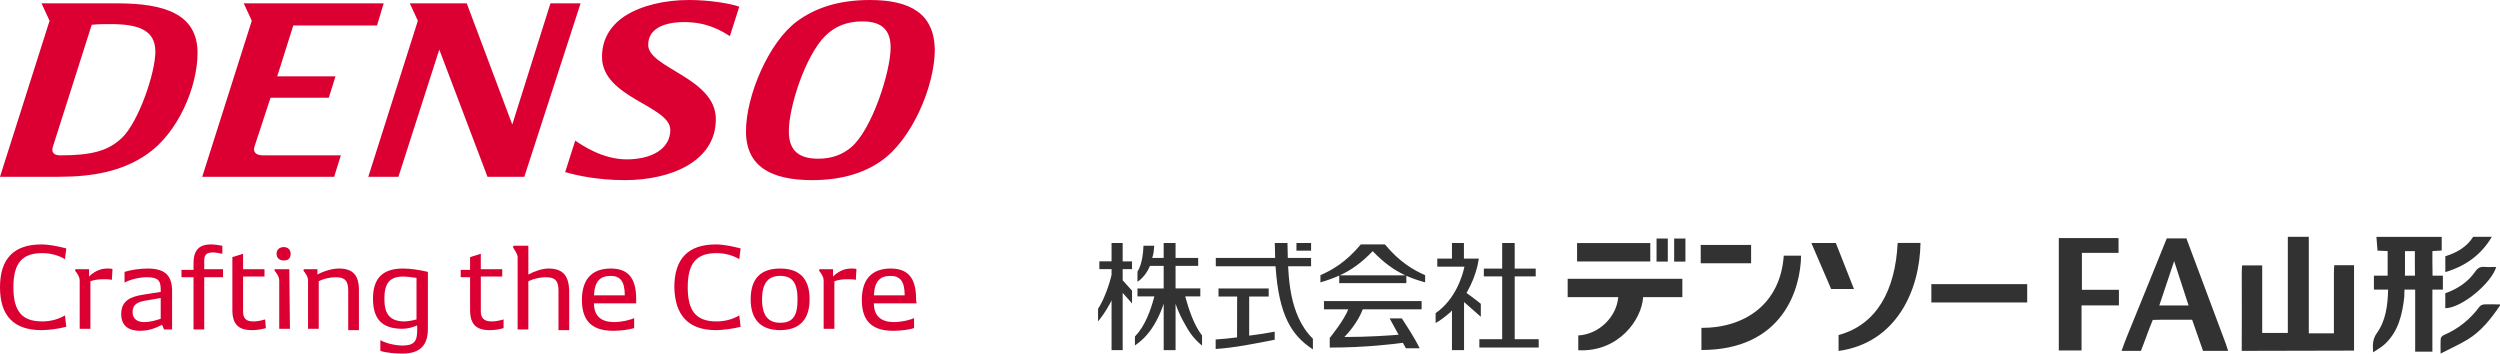
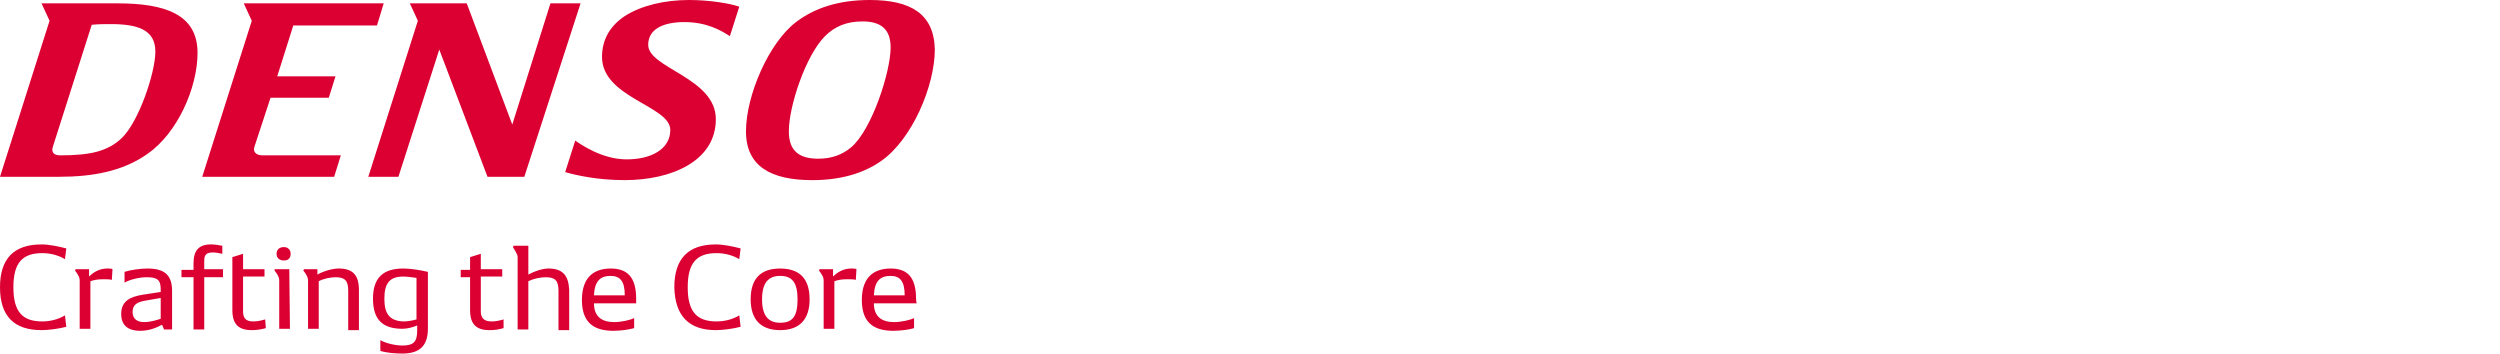
<svg xmlns="http://www.w3.org/2000/svg" version="1.1" id="レイヤー_1" x="0px" y="0px" width="312.965px" height="44.261px" viewBox="0 0 312.965 44.261" enable-background="new 0 0 312.965 44.261" xml:space="preserve">
  <g>
    <path fill="#DC0032" d="M111.494,34.538c1.173,0,1.76,0.671,1.76,2.43h-3.856C109.481,35.125,110.236,34.538,111.494,34.538    M114.678,37.387c0-2.765-1.173-3.771-3.185-3.771c-1.929,0-3.605,0.923-3.605,3.939c0,2.851,1.509,3.857,3.94,3.857   c1.006,0,2.095-0.168,2.599-0.336v-1.258c-0.503,0.252-1.592,0.503-2.515,0.503c-1.509,0-2.515-0.67-2.515-2.348h5.365   C114.678,37.723,114.678,37.471,114.678,37.387 M106.547,33.615c-1.006,0-1.76,0.504-2.263,1.007v-0.923h-1.676l-0.084,0.168   c0.252,0.335,0.587,0.755,0.587,1.258v6.035h1.341v-5.951c0.419-0.168,1.006-0.252,1.592-0.252c0.503,0,0.839,0,1.09,0.084   l0.083-1.342C107.134,33.615,106.798,33.615,106.547,33.615 M97.661,40.405c-1.508,0-2.263-0.922-2.263-2.935   c0-2.011,0.755-2.933,2.263-2.933c1.509,0,2.18,0.838,2.18,2.933C99.841,39.567,99.254,40.405,97.661,40.405 M97.661,41.328   c2.432,0,3.689-1.342,3.689-3.857c0-2.598-1.258-3.855-3.689-3.855c-2.431,0-3.688,1.258-3.688,3.855   C93.973,39.986,95.23,41.328,97.661,41.328 M89.613,41.328c0.838,0,2.18-0.168,3.102-0.42l-0.167-1.425   c-0.838,0.503-1.845,0.755-2.851,0.755c-2.514,0-3.604-1.258-3.604-4.276c0-3.017,1.089-4.274,3.604-4.274   c1.006,0,2.013,0.251,2.851,0.754l0.167-1.341c-0.922-0.252-2.18-0.503-3.102-0.503c-3.436,0-5.197,1.761-5.197,5.364   C84.5,39.567,86.261,41.328,89.613,41.328 M76.453,34.538c1.174,0,1.761,0.671,1.761,2.43h-3.857   C74.44,35.125,75.195,34.538,76.453,34.538 M79.638,37.387c0-2.765-1.174-3.771-3.185-3.771c-1.929,0-3.605,0.923-3.605,3.939   c0,2.851,1.509,3.857,3.941,3.857c1.006,0,2.011-0.168,2.598-0.336v-1.258c-0.503,0.252-1.592,0.503-2.515,0.503   c-1.509,0-2.515-0.67-2.515-2.348h5.281C79.638,37.723,79.638,37.471,79.638,37.387 M68.657,33.615   c-0.755,0-1.761,0.336-2.516,0.755v-3.605h-1.844l-0.084,0.168c0.167,0.335,0.587,0.839,0.587,1.258v9.054h1.341v-6.035   c0.671-0.336,1.509-0.504,2.18-0.504c1.174,0,1.593,0.42,1.593,1.676v4.947h1.341v-5.031   C71.171,34.454,70.417,33.615,68.657,33.615 M63.04,39.986c-0.587,0.168-1.006,0.252-1.508,0.252c-0.922,0-1.341-0.42-1.341-1.258   v-4.358h2.682v-0.923H60.19v-1.928l-1.342,0.419v1.593h-1.174v0.922h1.174v4.107c0,1.761,0.755,2.516,2.432,2.516   c0.67,0,1.173-0.084,1.76-0.252V39.986z M48.118,37.387c0-1.927,0.67-2.765,2.347-2.765c0.503,0,1.09,0.083,1.676,0.167v5.197   c-0.586,0.168-1.173,0.252-1.676,0.252C48.789,40.154,48.118,39.315,48.118,37.387 M50.465,33.615   c-2.599,0-3.772,1.258-3.772,3.771c0,2.6,1.174,3.773,3.688,3.773c0.587,0,1.257-0.168,1.844-0.419v0.671   c0,1.341-0.419,1.844-1.844,1.844c-0.838,0-2.012-0.251-2.767-0.67v1.341c0.755,0.252,1.928,0.334,2.767,0.334   c2.18,0,3.186-1.005,3.186-3.101v-7.125C52.477,33.783,51.387,33.615,50.465,33.615 M42.418,33.615   c-0.839,0-1.928,0.336-2.683,0.755v-0.671h-1.676l-0.084,0.168c0.251,0.335,0.587,0.755,0.587,1.258v6.035h1.341v-5.951   c0.587-0.336,1.509-0.504,2.096-0.504c1.173,0,1.593,0.42,1.593,1.676v4.947h1.341v-5.031   C44.932,34.454,44.178,33.615,42.418,33.615 M36.214,33.699H34.37v0.168c0.251,0.335,0.586,0.755,0.586,1.258v6.035h1.342   L36.214,33.699L36.214,33.699z M35.543,32.609c0.587,0,0.839-0.335,0.839-0.838c0-0.504-0.335-0.839-0.839-0.839   c-0.587,0-0.922,0.335-0.922,0.839C34.622,32.274,34.957,32.609,35.543,32.609 M33.196,39.986   c-0.587,0.168-1.006,0.252-1.509,0.252c-0.922,0-1.258-0.42-1.258-1.258v-4.358h2.683v-0.923H30.43v-1.928l-1.341,0.419v6.622   c0,1.761,0.754,2.516,2.431,2.516c0.587,0,1.173-0.084,1.76-0.252L33.196,39.986z M27.916,33.699h-2.348v-1.09   c0-0.755,0.335-1.006,1.09-1.006c0.335,0,0.754,0.084,1.174,0.168v-1.007c-0.419-0.084-1.006-0.167-1.425-0.167   c-1.509,0-2.18,0.754-2.18,2.348v0.838h-1.509v0.922h1.509v6.539h1.341v-6.539h2.348V33.699z M16.598,39.064   c0-0.923,0.587-1.258,1.593-1.426l1.928-0.335v2.599c-0.503,0.168-1.257,0.419-2.096,0.419   C17.269,40.321,16.598,39.986,16.598,39.064 M18.442,33.615c-0.838,0-2.096,0.168-2.85,0.42v1.341   c0.754-0.419,1.928-0.671,2.766-0.671c1.342,0,1.761,0.336,1.761,1.508v0.336l-2.18,0.335c-1.593,0.252-2.766,0.755-2.766,2.432   c0,1.593,1.089,2.097,2.347,2.097c1.257,0,2.096-0.42,2.766-0.755l0.251,0.587h1.006v-5.031   C21.46,34.37,20.538,33.615,18.442,33.615 M13.413,33.615c-1.006,0-1.76,0.504-2.263,1.007v-0.923H9.473l-0.083,0.168   c0.251,0.335,0.586,0.755,0.586,1.258v6.035h1.341v-5.951c0.419-0.168,1.006-0.252,1.593-0.252c0.503,0,0.838,0,1.09,0.084   l0.083-1.342C14,33.615,13.664,33.615,13.413,33.615 M5.198,41.328c0.838,0,2.179-0.168,3.102-0.42l-0.168-1.425   c-0.838,0.503-1.844,0.755-2.85,0.755c-2.515,0-3.605-1.258-3.605-4.276c0-3.017,1.09-4.274,3.605-4.274   c1.006,0,2.012,0.251,2.85,0.754l0.168-1.341c-0.922-0.252-2.18-0.503-3.102-0.503C1.76,30.598,0,32.358,0,35.962   C0,39.567,1.76,41.328,5.198,41.328" />
    <path fill="#DC0032" d="M7.544,19.448c-0.754,0-1.173-0.335-0.922-1.089l4.862-15.258c0.922-0.084,1.509-0.084,2.347-0.084   c3.354,0,5.617,0.671,5.617,3.438c0,2.682-2.096,8.802-4.192,10.813C13.497,18.945,11.317,19.448,7.544,19.448 M102.44,19.867   c-2.348,0-3.689-0.922-3.689-3.437c0-3.103,2.096-9.473,4.528-11.904c1.257-1.257,2.765-1.844,4.694-1.844   c2.348,0,3.521,1.006,3.521,3.27c0,3.018-2.348,10.311-4.947,12.491C105.458,19.364,104.116,19.867,102.44,19.867 M72.68,0.419   h-3.771l-4.779,15.173l-5.7-15.173h-7.126l1.006,2.18l-6.204,19.532h3.772l5.114-15.928l6.036,15.928h4.61L72.68,0.419z    M48.034,0.419H30.514l1.006,2.18l-6.204,19.532h16.515l0.838-2.683h-9.809c-0.67,0-1.257-0.335-1.005-1.089l2.012-6.12h7.293   l0.838-2.683h-7.293l2.012-6.371h10.479L48.034,0.419z M5.198,0.419l1.006,2.18L0,22.131h7.377c4.191,0,7.964-0.671,11.065-2.851   c3.772-2.599,6.287-8.299,6.287-12.658c0-4.862-4.107-6.204-10.06-6.204H5.198z M108.895,0c-3.94,0-6.874,1.006-9.138,2.682   c-3.521,2.599-6.371,9.305-6.371,13.749c0,4.442,3.185,6.119,8.299,6.119c3.521,0,6.371-0.839,8.551-2.347   c3.939-2.683,6.79-9.473,6.79-14C116.942,1.677,113.923,0,108.895,0 M86.261,0c-3.018,0-5.952,0.67-8.047,2.012   c-1.761,1.174-2.851,2.85-2.851,5.114c0,5.114,8.55,6.119,8.55,9.137c0,2.432-2.431,3.688-5.449,3.688   c-3.101,0-5.7-1.844-6.454-2.347l-1.258,3.939c1.425,0.419,4.107,1.006,7.461,1.006c5.784,0,11.4-2.347,11.4-7.629   c0-5.196-8.467-6.371-8.467-9.305c0-2.096,2.096-2.85,4.527-2.85c2.766,0,4.526,1.006,5.7,1.76l1.174-3.688   C91.374,0.419,88.775,0,86.261,0" />
  </g>
-   <path fill="#323232" d="M289.03,41.729V29.648h-2.627V41.68h-3.207v-8.46h-2.516c-0.017,0.298-0.044,0.563-0.044,0.829  c0,3.038,0.021,6.836-0.002,9.875c0,0,13.804-0.02,14.059-0.033V33.203h-2.477c-0.017,0.308-0.043,0.594-0.043,0.881  c-0.003,2.311,0.001,5.338-0.003,7.648C292.17,41.732,289.978,41.729,289.03,41.729z M304.52,34.166  c-0.029-0.913-0.016-1.826-0.016-2.732l1.164-0.075v-1.71c-2.725,0-5.448,0-8.173,0c0.044,0.569,0.09,1.139,0.137,1.723l1.268,0.061  v3.074l0.059,1.788c-0.059,1.964-0.286,3.828-1.406,5.399c-0.529,0.743-0.545,1.442-0.468,2.414c0.559-0.389,1.072-0.662,1.48-1.046  c1.685-1.58,2.16-3.683,2.414-5.856l0.091-3.117c-0.001-0.867-0.001-1.734-0.001-2.652h1.241c0,0.898-0.011,1.764,0.004,2.627  l0.032,2.365v7.593h2.154v-7.71L304.52,34.166z M312.964,38.113c-0.653-0.008-1.31-0.039-1.962-0.01  c-0.206,0.01-0.478,0.125-0.596,0.285c-1.182,1.591-2.661,2.789-4.488,3.566c-0.16,0.068-0.357,0.274-0.371,0.431  c-0.045,0.541-0.017,1.087-0.017,1.875c1.232-0.634,2.333-1.124,3.358-1.742c1.733-1.045,2.949-2.618,4.076-4.261L312.964,38.113  L312.964,38.113z M309.608,29.648c-0.822,1.287-2.056,1.99-3.488,2.431v1.987c2.554-0.762,4.499-2.172,5.823-4.418H309.608z   M273.98,38.242c-0.603-1.852-1.184-3.64-1.807-5.553c-0.646,1.932-1.245,3.719-1.859,5.553H273.98z M274.425,40.025  c-1.312,0.009-3.616-0.022-4.926,0.024c-0.416,0.957-1.092,2.91-1.486,3.874h-2.424c0.227-0.611,0.404-1.129,0.609-1.636  c1.604-3.957,3.462-8.479,5.05-12.442h2.46c1.457,3.902,3.502,9.36,4.959,13.263c0.09,0.242,0.158,0.494,0.264,0.817l-3.144-0.002  L274.425,40.025z M306.117,38.587c2.099-0.043,5.774-3.148,6.377-5.167c-0.497,0-0.983,0.032-1.464-0.008  c-0.512-0.043-0.843,0.122-1.144,0.557c-0.925,1.342-2.23,2.197-3.77,2.747V38.587L306.117,38.587z M260.626,36.283v-4.624h4.586  v-1.854h-7.479v14.072h2.848v-5.646h4.677v-1.948H260.626z M297.181,36.253h8.634v-1.747h-8.634V36.253z M189.619,33.627v-3.205  h-1.568v3.205l-2.295,0.002v0.97l2.295-0.001v7.861l-2.857,0.002v1.045h7.43v-1.045l-3.004-0.002v-7.861l2.629,0.001v-0.97  L189.619,33.627z M183.263,32.37v-1.947h-1.498v1.947l-1.837,0.001v1.014h3.399c-0.238,1.131-1.109,4.089-3.607,5.815v1.235  c0.652-0.345,1.25-0.839,1.839-1.344l0.206-0.229v4.966h0.12h1.329h0.064v-6.016c0.281,0.228,1.426,1.26,2.1,1.841v-1.62  c-0.588-0.498-1.791-1.359-1.791-1.359l0.09-0.16c0.574-1.012,0.994-2.07,1.277-3.207c0.058-0.291,0.129-0.622,0.176-0.936  L183.263,32.37z M165.743,38.724h3.046c-0.533,1.376-2.324,3.583-2.324,3.583v1.205c4.437,0,7.994-0.436,9.157-0.598l0.376,0.686  h1.723c-0.579-1.228-1.746-2.997-2.228-3.739h-1.527l1.118,2.043c-1.021,0.085-3.785,0.285-6.787,0.285  c0.322-0.329,1.665-1.76,2.301-3.465h7.369v-1.036h-12.224V38.724z M167.718,34.47c1.457-0.667,2.727-1.57,4.125-3.03  c1.416,1.477,2.699,2.389,4.093,3.03H167.718z M173.374,30.598h-3.021c-1.852,2.225-3.579,3.205-5.053,3.85v0.898  c0.858-0.25,1.628-0.52,2.352-0.847v0.946h8.402v-0.921c0.74,0.331,1.512,0.591,2.352,0.821v-0.898  C176.935,33.802,175.226,32.822,173.374,30.598 M145.678,43.828h0.095h1.308h0.084v-5.807c0.388,1.262,1.439,3.154,2.004,3.896  c0.325,0.428,0.847,0.986,1.311,1.339v-1.26c-1.049-1.322-1.713-3.459-2.06-4.728l-0.045-0.164h1.888v-0.996h-3.099V33.28h2.832  v-0.993h-2.832v-1.864h-1.488v1.864h-1.444l0.062-0.174c0.099-0.279,0.182-0.882,0.202-1.347l-1.348-0.001  c-0.026,0.807-0.169,2.335-0.753,3.246v1.258c0.617-0.375,1.205-1.139,1.536-1.916l0.032-0.074l1.714,0.001v2.829h-3.282v0.996  h2.114l-0.043,0.164c-0.445,1.651-1.134,3.558-2.387,4.857v1.122c0.496-0.35,1.062-0.815,1.417-1.242  c0.915-0.996,1.715-2.546,2.182-3.987V43.828z M140.543,32.719v-2.297h-1.391v2.297h-1.528v0.971h1.528v0.71  c-0.21,0.995-0.921,3.123-1.692,4.252v1.59c0.493-0.604,1.054-1.423,1.338-1.979c0,0,0.246-0.395,0.354-0.67v6.236h0.054h1.283  h0.054v-7.165l0.282,0.315c0.2,0.223,0.42,0.464,0.634,0.713c0.086,0.101,0.172,0.203,0.255,0.304v-1.609  c-0.149-0.189-0.653-0.713-1.17-1.296v-1.4h1.17v-0.971H140.543z M159.683,33.334c0.402,6.217,2.063,8.709,4.674,10.4v-1.333  c-1.512-1.477-2.287-3.47-2.695-5.467c-0.205-1.005-0.316-2.067-0.383-3.179l-0.022-0.422h2.872v-1.047h-2.914  c-0.02-0.609-0.031-1.23-0.042-1.864h-1.585c0.004,0.654,0.018,1.274,0.041,1.864H152.2v1.047H159.683z M156.381,37.121h2.442  v-1.013h-6.284v1.013h2.334l-0.012,5.113c-0.86,0.117-1.789,0.201-2.677,0.264v1.189c2.425-0.154,5.066-0.704,7.391-1.155V41.52  c-0.985,0.195-2.164,0.365-3.09,0.483l-0.106,0.014L156.381,37.121L156.381,37.121z M162.297,31.384h1.833v-0.96h-1.833V31.384z   M241.778,37.865h11.999v-2.297h-11.999V37.865z M209.582,32.749h1.411v-2.885h-1.411V32.749z M207.376,32.749h1.41v-2.885h-1.41  V32.749z M197.427,32.734h9.166v-2.303h-9.166V32.734z M205.698,37.2h4.908v-2.302H196.25V37.2h6.33  c-0.189,2.377-2.313,4.641-5.003,4.794v1.85C202.587,44.103,205.517,40.059,205.698,37.2 M226.757,30.423l2.477,5.758l2.857-0.001  l-2.27-5.757H226.757z M237.56,30.416c-0.291,5.924-2.609,10.231-7.396,11.527v1.993c7.26-1.014,10.168-7.597,10.256-13.521H237.56z   M212.906,32.958h6.307v-2.296h-6.307V32.958z M223.302,32.004c-0.422,6.063-4.883,9.061-10.308,9.041v2.771  c10.236,0,12.423-7.695,12.475-11.812H223.302z" />
</svg>